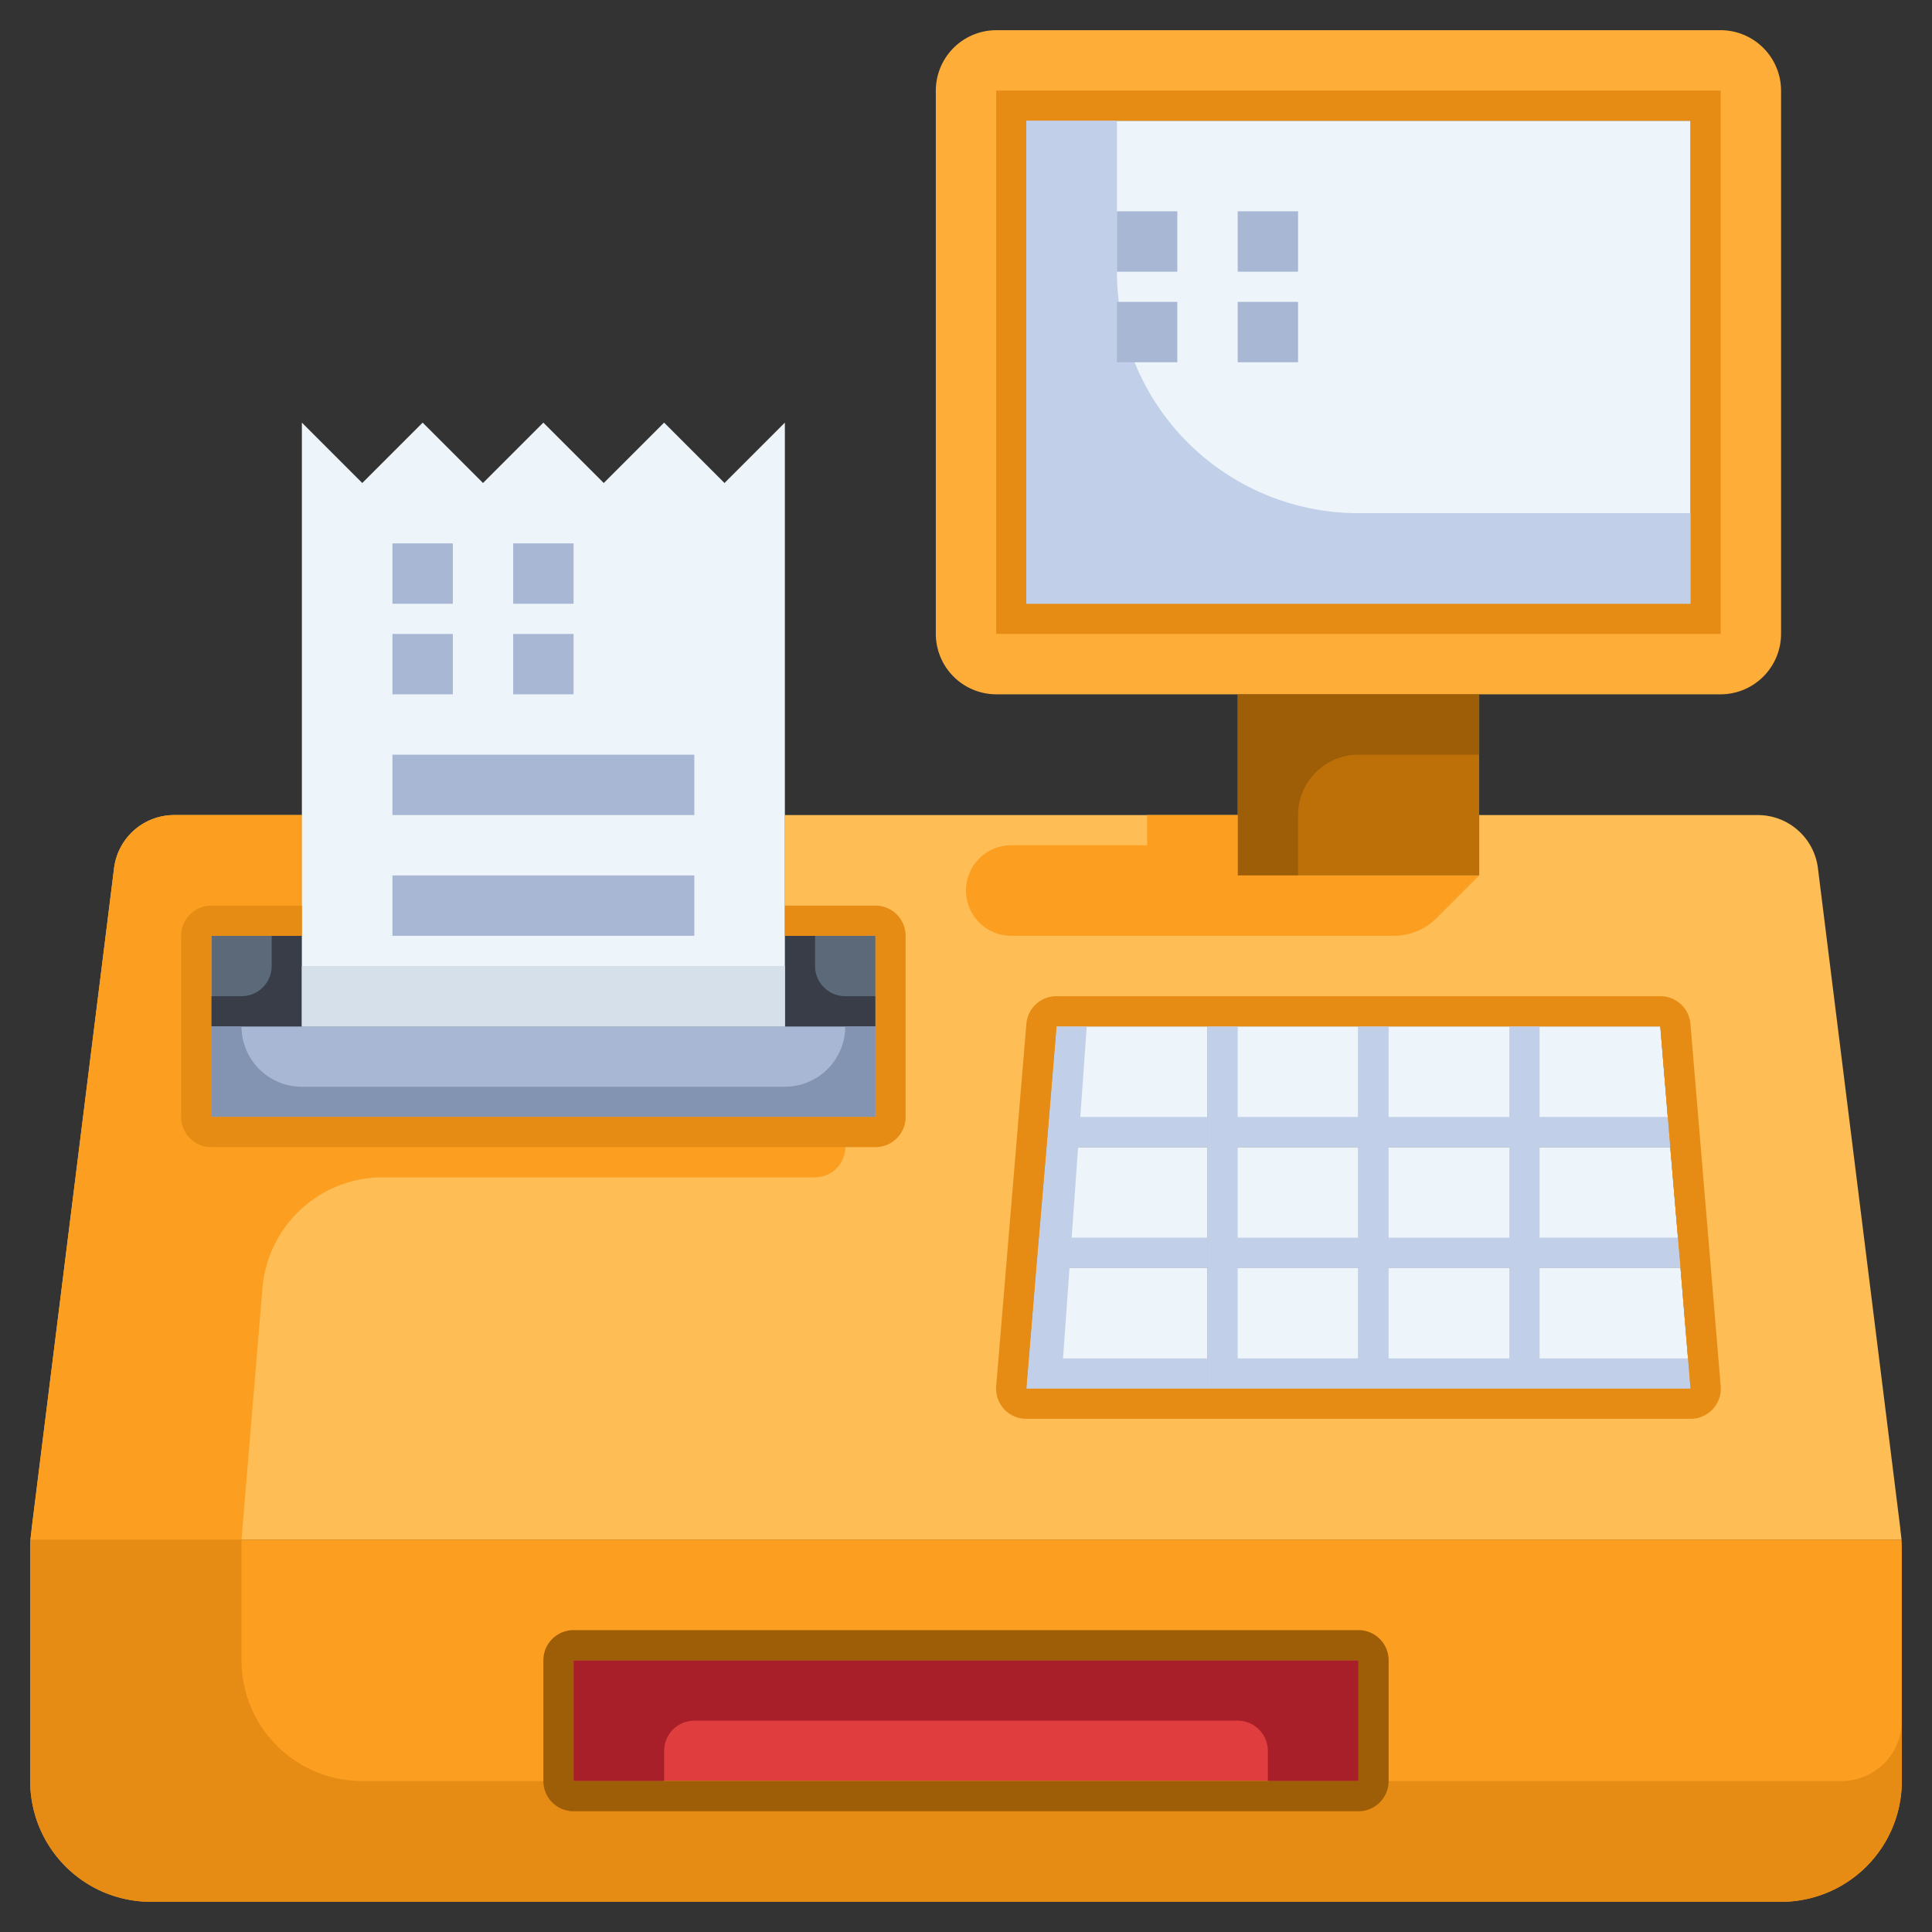
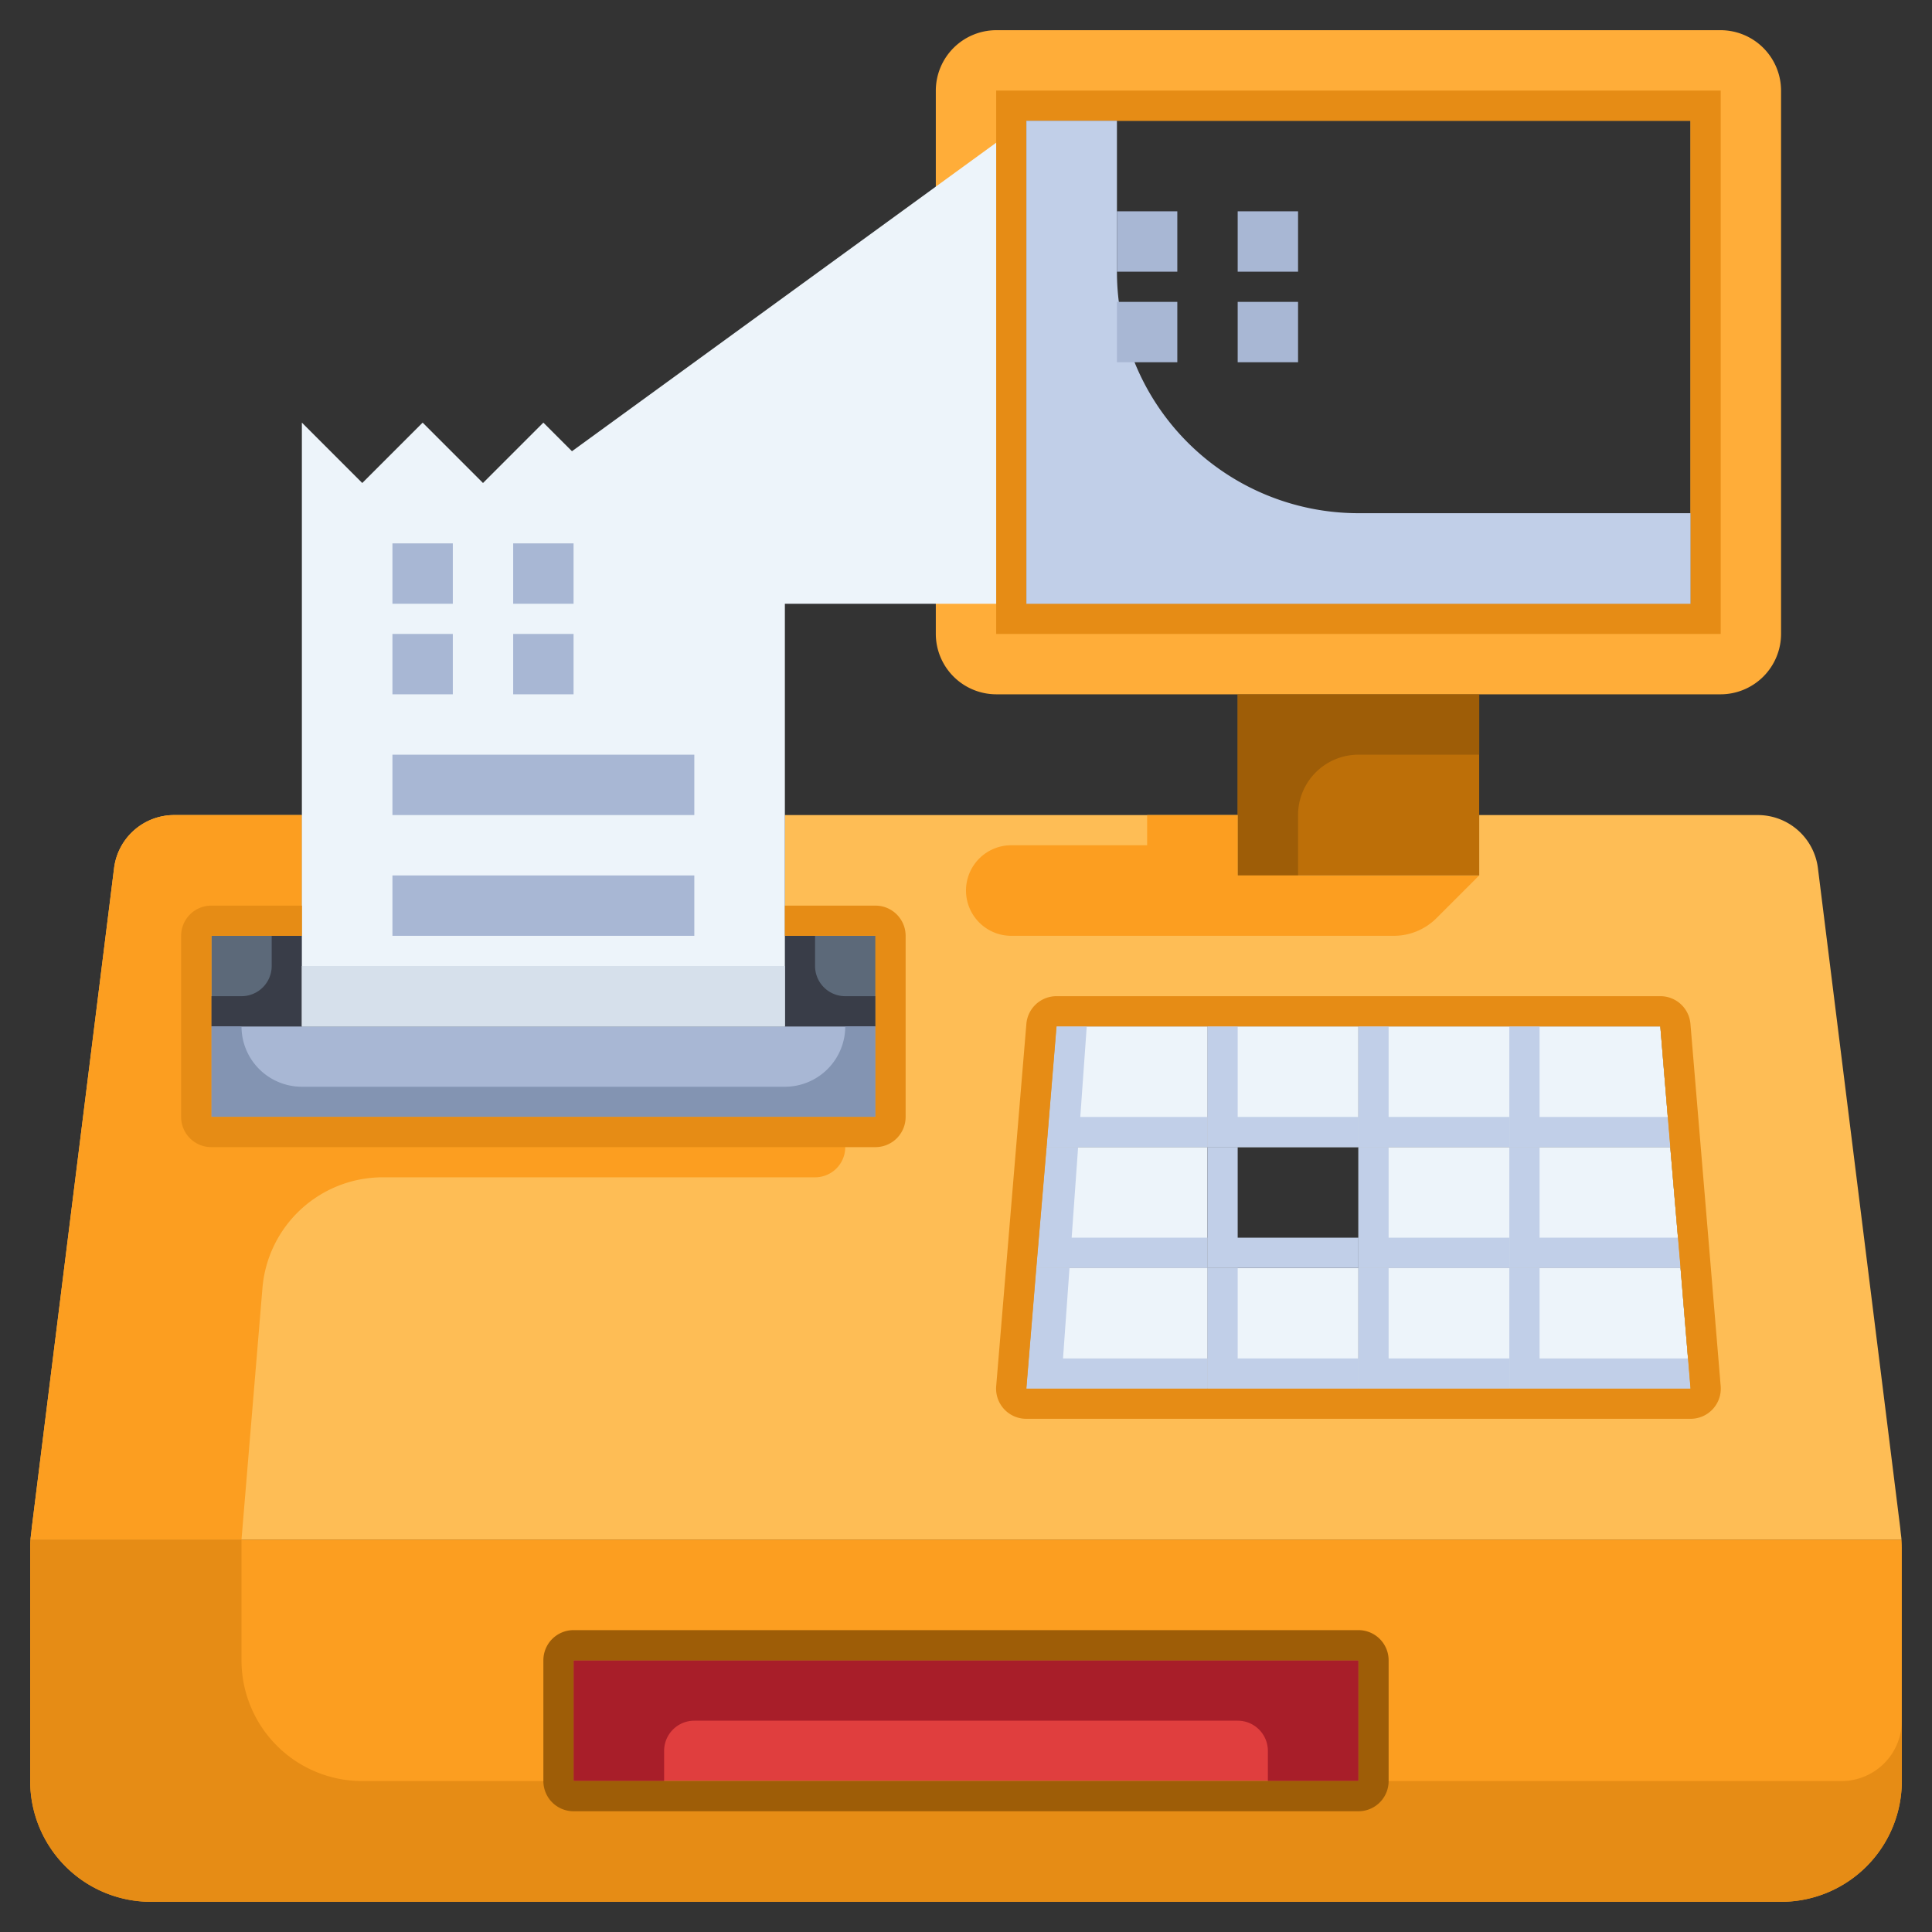
<svg xmlns="http://www.w3.org/2000/svg" height="512" viewBox="0 0 64 64" width="512">
  <rect x="0" y="0" width="64" height="64" fill="#333333" stroke="none" />
  <g id="_28-Cash_register" data-name="28-Cash register">
    <path d="m29 34v3h-22v-3h3 16z" fill="#a8b7d4" />
    <path d="m7 31h3v3h-3z" fill="#5c6979" />
    <path d="m26 31h3v3h-3z" fill="#5c6979" />
    <g fill="#edf4fa">
      <path d="m40 42v4h-6l.33-4z" />
      <path d="m40 42h5v4h-5z" />
      <path d="m45 42h5v4h-5z" />
      <path d="m55.67 42 .33 4h-6v-4z" />
      <path d="m55.33 38 .34 4h-5.67v-4z" />
      <path d="m45 38h5v4h-5z" />
-       <path d="m40 38h5v4h-5z" />
      <path d="m40 38v4h-5.67l.34-4z" />
      <path d="m40 34v4h-5.33l.33-4z" />
      <path d="m40 34h5v4h-5z" />
      <path d="m45 34h5v4h-5z" />
      <path d="m55 34 .33 4h-5.33v-4z" />
    </g>
    <path d="m49 27v2h-8v-2-4h8z" fill="#bd6f08" />
    <path d="m34 20h22v-16h-22zm25-17v18a2.006 2.006 0 0 1 -2 2h-24a2.006 2.006 0 0 1 -2-2v-18a2.006 2.006 0 0 1 2-2h24a2.006 2.006 0 0 1 2 2z" fill="#ffad39" />
-     <path d="m34 4h22v16h-22z" fill="#edf4fa" />
+     <path d="m34 4v16h-22z" fill="#edf4fa" />
    <path d="m19 55h26v4h-26z" fill="#e03e3e" />
    <path d="m63 51.37v7.63a4 4 0 0 1 -4 4h-54a4 4 0 0 1 -4-4v-7.63c0-.13 0-.25.01-.37h61.98c.01.12.01.24.01.37zm-18 7.63v-4h-26v4z" fill="#fc9e20" />
    <path d="m55.67 42-.34-4-.33-4h-20l-.33 4-.34 4-.33 4h22zm7.28 8.63c.01.13.03.25.04.37h-61.98c.01-.12.03-.24.04-.37l2.73-21.88a2.007 2.007 0 0 1 1.99-1.75h4.23v4h-3v6h22v-6h-3v-4h15v2h8v-2h9.23a2.007 2.007 0 0 1 1.99 1.75z" fill="#febd55" />
    <path d="m33 21h24v-18h-24zm1-17h22v16h-22z" fill="#e68c15" />
    <path d="m45 17a8 8 0 0 1 -8-8v-5h-3v16h22v-3z" fill="#c1cfe8" />
    <path d="m37 7h2v2h-2z" fill="#a8b7d4" />
    <path d="m41 7h2v2h-2z" fill="#a8b7d4" />
    <path d="m37 10h2v2h-2z" fill="#a8b7d4" />
    <path d="m41 10h2v2h-2z" fill="#a8b7d4" />
    <path d="m45 25h4v-2h-8v6h2v-2a2 2 0 0 1 2-2z" fill="#9e5d07" />
    <path d="m61 59h-49a4 4 0 0 1 -4-4v-4h-6.99c-.01.12-.01.24-.01.37v7.63a4 4 0 0 0 4 4h54a4 4 0 0 0 4-4v-2a2 2 0 0 1 -2 2z" fill="#e68c15" />
    <path d="m8.694 42.668a4 4 0 0 1 3.987-3.668h14.319a1 1 0 0 0 1-1v-1h-21v-6h3v-4h-4.23a2.007 2.007 0 0 0 -1.99 1.75l-2.73 21.88c-.01.13-.03.25-.04.37h6.99z" fill="#fc9e20" />
    <path d="m41 27v2h8l-1.414 1.414a2 2 0 0 1 -1.414.586h-12.672a1.5 1.5 0 0 1 -1.5-1.5 1.5 1.5 0 0 1 1.5-1.5h4.5v-1z" fill="#fc9e20" />
    <path d="m19 55v4h3v-1a1 1 0 0 1 1-1h18a1 1 0 0 1 1 1v1h3v-4z" fill="#a81e29" />
    <path d="m10 31v3h-3v-1h1a1 1 0 0 0 1-1v-1z" fill="#393d48" />
    <path d="m26 31v3h3v-1h-1a1 1 0 0 1 -1-1v-1z" fill="#393d48" />
    <path d="m7 34v3h22v-3h-1a2 2 0 0 1 -2 2h-16a2 2 0 0 1 -2-2z" fill="#8394b2" />
    <path d="m26 27v4 3h-16v-3-4-13l2 2 2-2 2 2 2-2 2 2 2-2 2 2 2-2z" fill="#edf4fa" />
    <path d="m13 18h2v2h-2z" fill="#a8b7d4" />
    <path d="m17 18h2v2h-2z" fill="#a8b7d4" />
    <path d="m13 21h2v2h-2z" fill="#a8b7d4" />
    <path d="m17 21h2v2h-2z" fill="#a8b7d4" />
    <path d="m13 25h10v2h-10z" fill="#a8b7d4" />
    <path d="m13 29h10v2h-10z" fill="#a8b7d4" />
    <path d="m10 32h16v2h-16z" fill="#d6e0eb" />
    <path d="m46 34v3h4v1h-5v-4z" fill="#c1cfe8" />
    <path d="m41 34v3h4v1h-5v-4z" fill="#c1cfe8" />
    <path d="m46 38v3h4v1h-5v-4z" fill="#c1cfe8" />
    <path d="m46 42v3h4v1h-5v-4z" fill="#c1cfe8" />
    <path d="m41 38v3h4v1h-5v-4z" fill="#c1cfe8" />
    <path d="m41 42v3h4v1h-5v-4z" fill="#c1cfe8" />
    <path d="m35.214 45 .215-3h-1.099l-.247 3-.083 1h1.143 4.857v-1z" fill="#c1cfe8" />
    <path d="m35.5 41 .214-3h-1.044l-.255 3-.085 1h1.099 4.571v-1z" fill="#c1cfe8" />
    <path d="m35.786 37 .214-3h-1l-.247 3-.083 1h1.044 4.286v-1z" fill="#c1cfe8" />
    <path d="m51 42h-1v4h6l-.083-1h-4.917z" fill="#c1cfe8" />
    <path d="m51 38h-1v4h1 4.67l-.085-1h-4.585z" fill="#c1cfe8" />
    <path d="m51 38h4.33l-.083-1h-4.247v-3h-1v4z" fill="#c1cfe8" />
    <path d="m56.667 41.918-.669-8a1 1 0 0 0 -.998-.918h-20a1 1 0 0 0 -1 .918l-1 12a1 1 0 0 0 1 1.082h22a1 1 0 0 0 1-1.082zm-6.667 4.082h-16l.33-4 .34-4 .33-4h20l.33 4 .34 4 .33 4z" fill="#e68c15" />
    <path d="m45 54h-26a1 1 0 0 0 -1 1v4a1 1 0 0 0 1 1h26a1 1 0 0 0 1-1v-4a1 1 0 0 0 -1-1zm0 5h-26v-4h26z" fill="#9e5d07" />
    <path d="m10 31h-3v6h22v-6h-3v-1h3a1 1 0 0 1 1 1v6a1 1 0 0 1 -1 1h-22a1 1 0 0 1 -1-1v-6a1 1 0 0 1 1-1h3z" fill="#e68c15" />
  </g>
</svg>